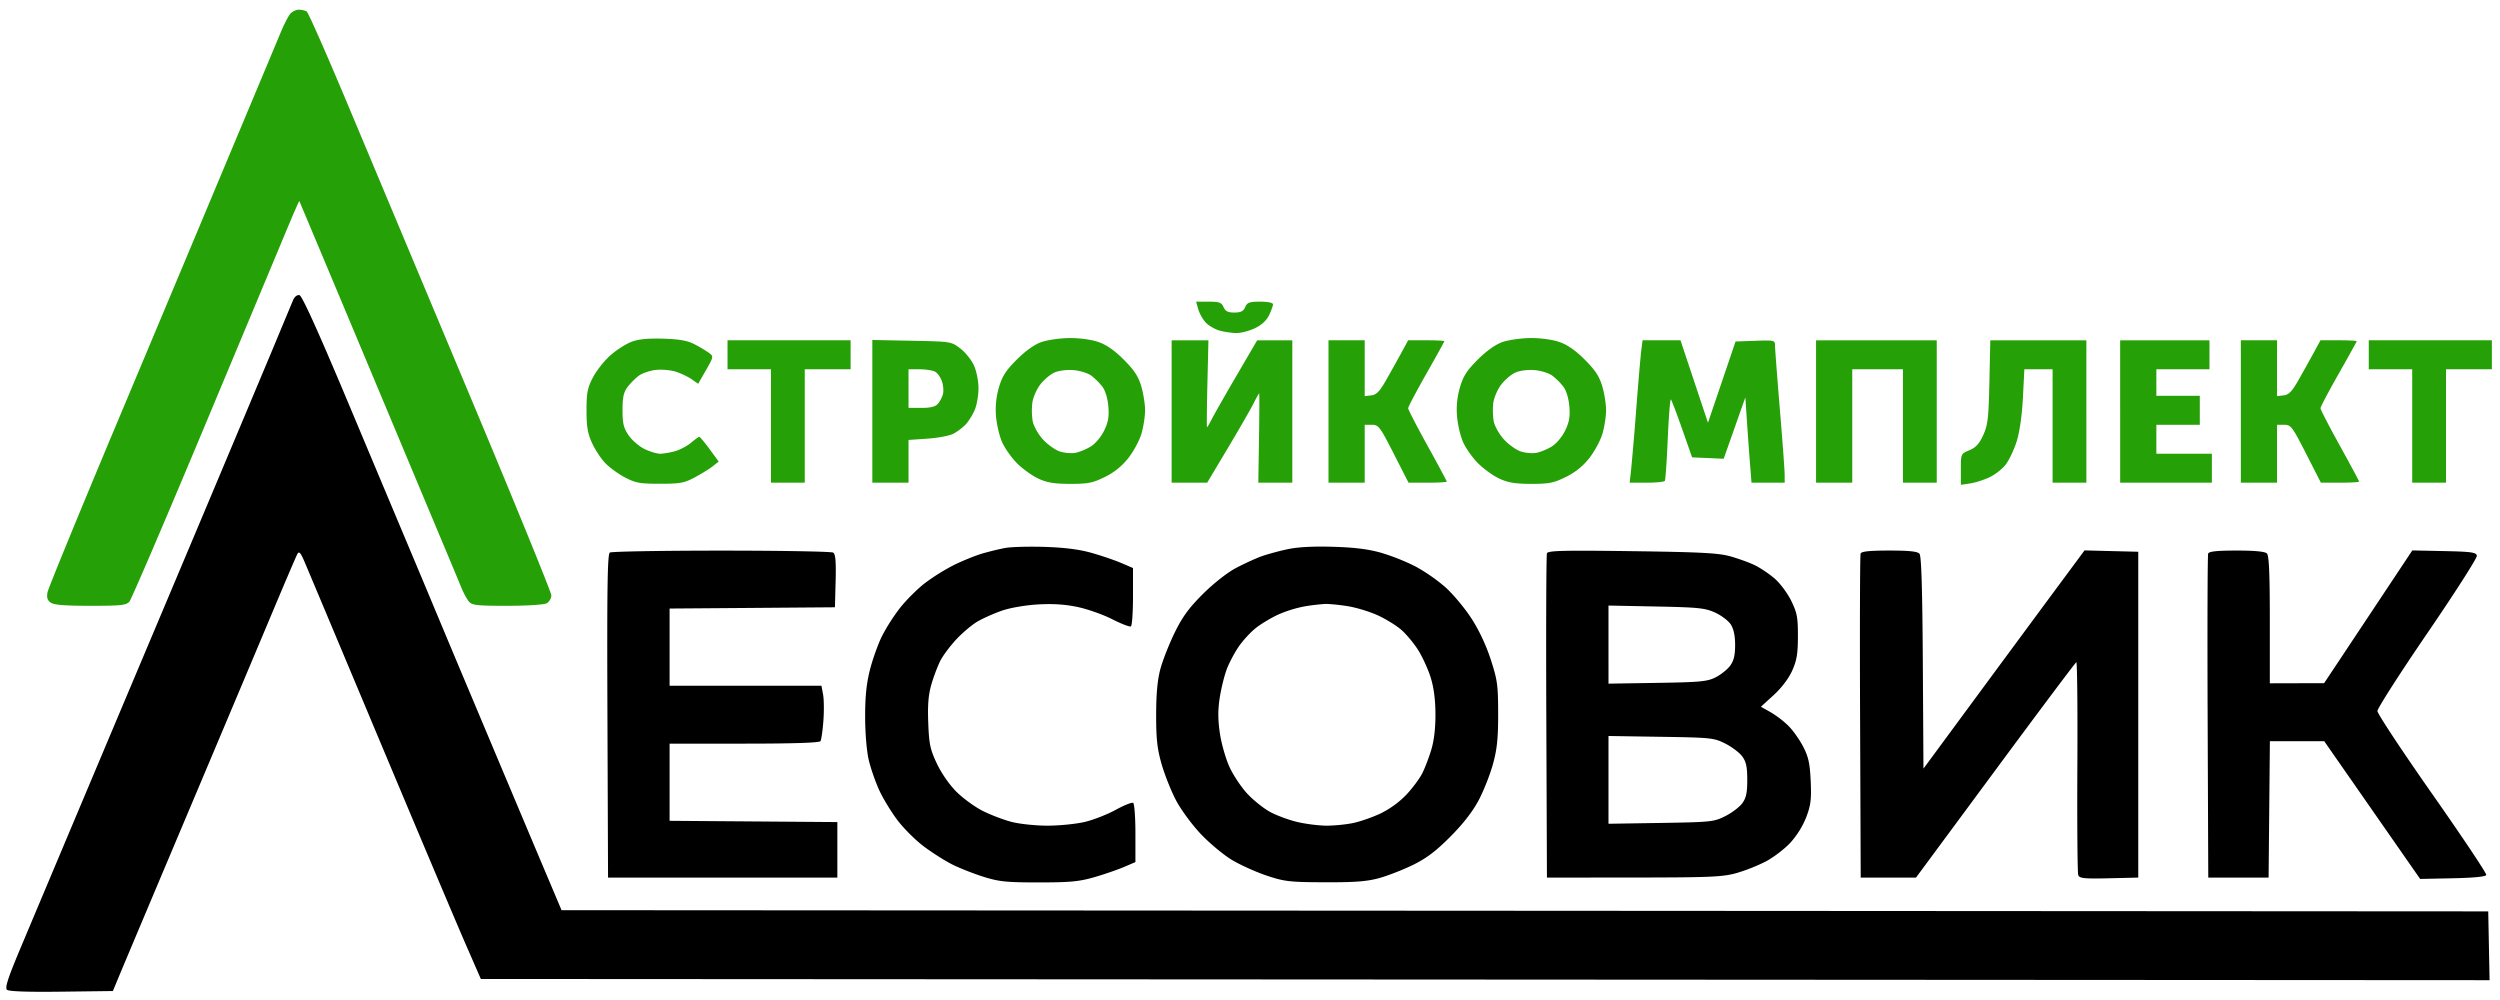
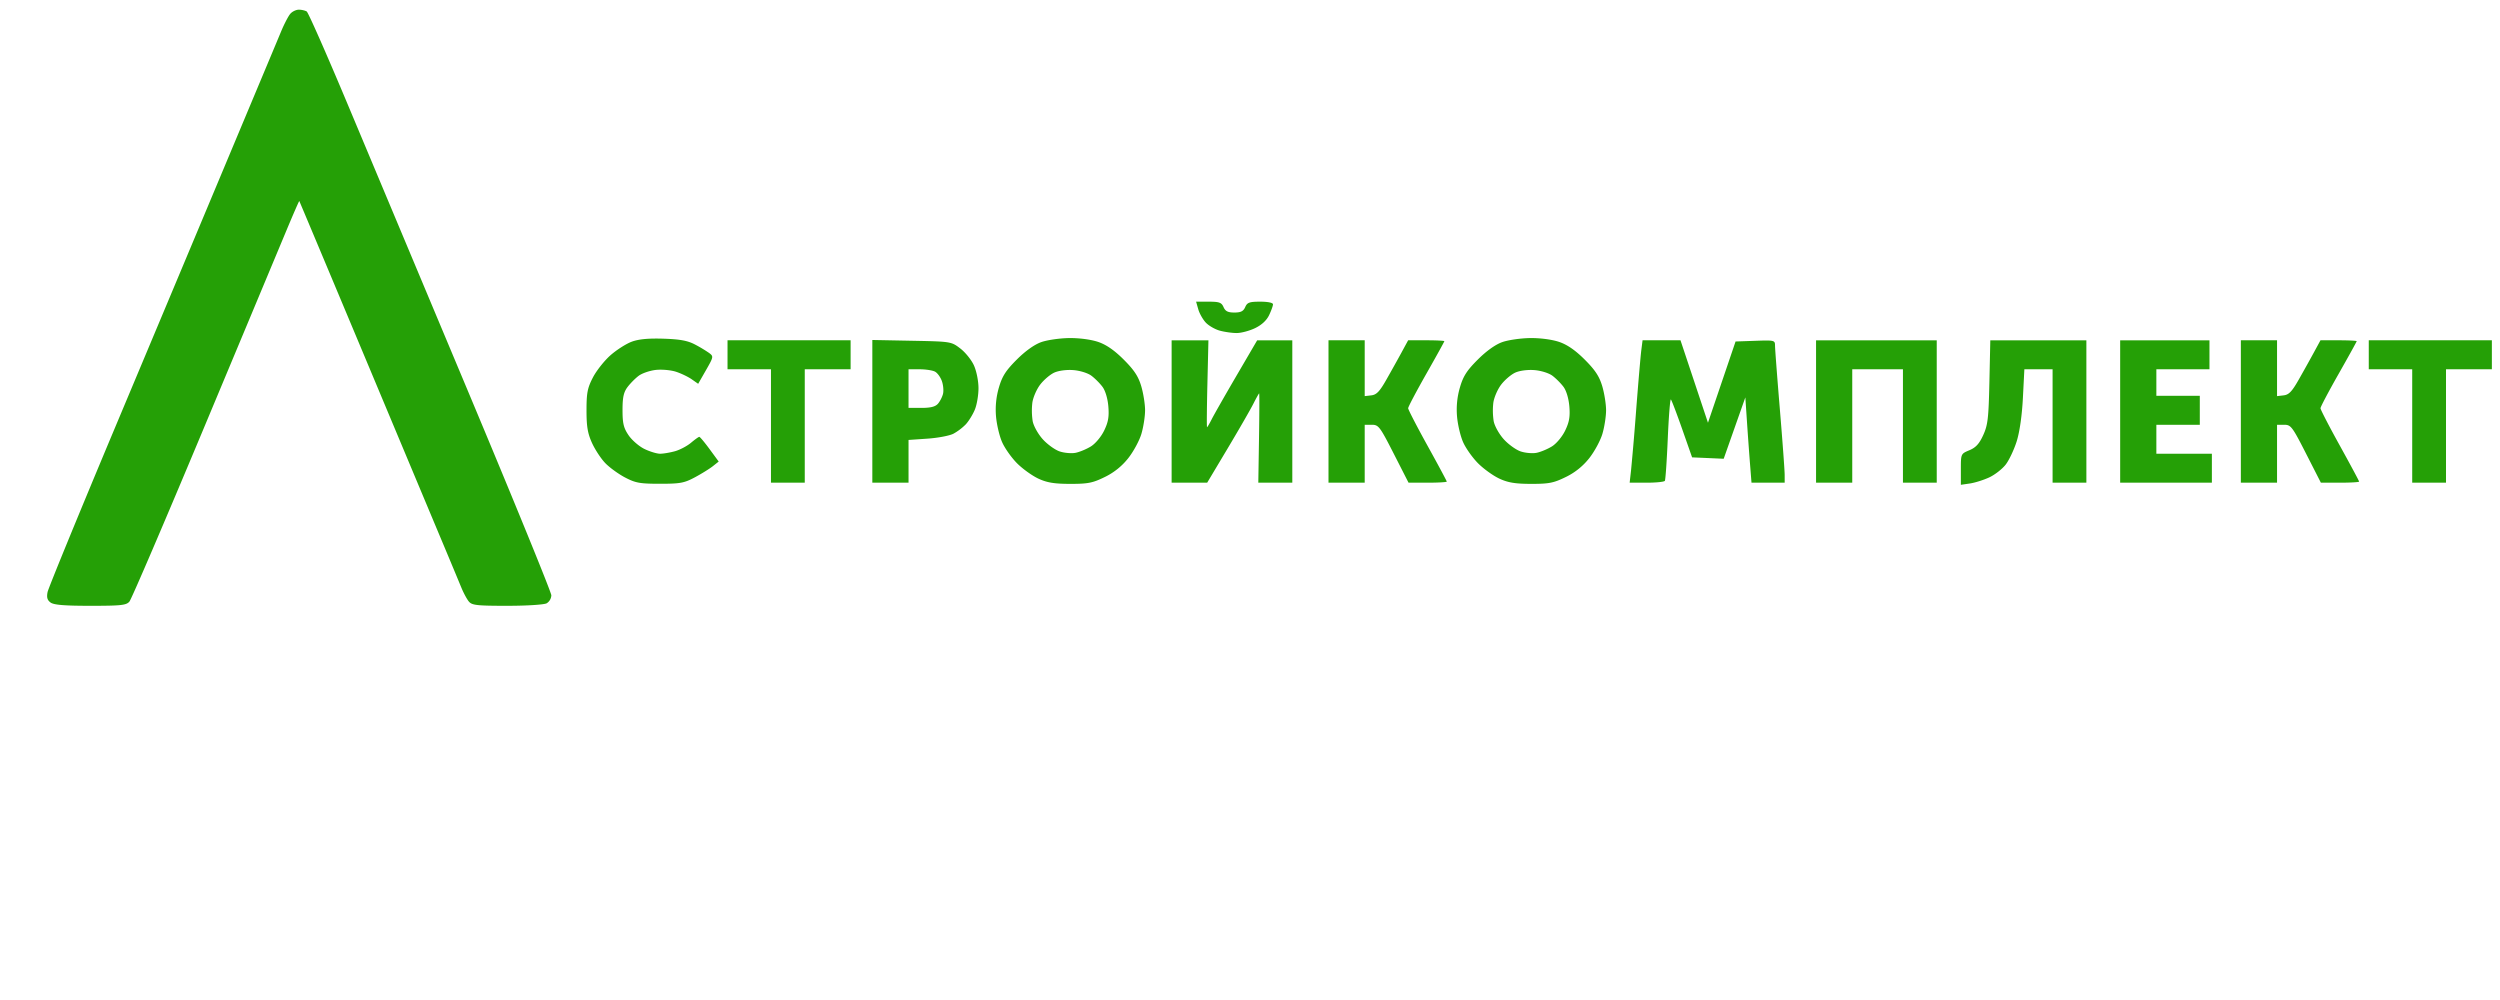
<svg xmlns="http://www.w3.org/2000/svg" width="180" height="72" viewBox="0 0 180 72" fill="none">
-   <path fill-rule="evenodd" clip-rule="evenodd" d="M21.108 21.598c-.094.222-.79 1.89-1.545 3.705a8546.935 8546.935 0 01-7.932 18.855A31159.73 31159.73 0 001.585 68.004C.57 70.414.335 71.124.507 71.266c.142.118 1.525.166 3.92.135l3.7-.046.469-1.13c.258-.621 2.483-5.9 4.944-11.73 2.462-5.83 5.205-12.34 6.096-14.465.891-2.126 1.69-3.99 1.775-4.143.123-.22.23-.103.515.563.198.462 2.64 6.276 5.426 12.918 2.787 6.643 5.562 13.212 6.168 14.598l1.1 2.52 72.315.043 72.314.044-.048-2.477-.048-2.476-69.361-.044-69.361-.043-1.047-2.477c-.577-1.361-2.002-4.743-3.169-7.515l-3.253-7.733a2991.82 2991.82 0 01-1.783-4.258c-.358-.86-1.129-2.698-1.712-4.084-.584-1.386-2.539-6.039-4.344-10.34-2.215-5.277-3.374-7.838-3.563-7.875-.163-.033-.353.113-.452.347zm51.258 17.857c-.43.08-1.188.266-1.684.413-.497.148-1.414.523-2.039.834a14.75 14.75 0 00-2.094 1.317c-.527.414-1.313 1.2-1.747 1.75a13.994 13.994 0 00-1.304 2.04c-.282.574-.67 1.661-.862 2.417-.252.99-.348 1.939-.346 3.389.001 1.157.111 2.476.258 3.099.14.597.48 1.574.753 2.172.274.598.865 1.573 1.315 2.165.448.593 1.3 1.442 1.892 1.887.592.445 1.51 1.028 2.04 1.296.53.267 1.547.67 2.26.893 1.128.354 1.65.407 3.991.407 2.25 0 2.908-.063 3.997-.378.717-.209 1.675-.538 2.129-.733l.825-.353v-2.081c0-1.145-.073-2.127-.162-2.182-.09-.055-.656.171-1.26.503-.604.332-1.606.723-2.227.87-.621.146-1.822.267-2.669.268-.846.002-2.013-.12-2.593-.27-.58-.15-1.519-.509-2.088-.796-.57-.287-1.42-.908-1.892-1.38-.502-.501-1.085-1.342-1.407-2.028-.48-1.02-.56-1.397-.618-2.93-.05-1.303.01-2.022.229-2.775.163-.56.452-1.323.643-1.698s.71-1.068 1.151-1.54c.442-.473 1.125-1.048 1.519-1.279.393-.23 1.177-.58 1.743-.778.595-.208 1.69-.399 2.593-.453 1.079-.064 1.968-.008 2.867.181.717.15 1.842.547 2.5.882.658.335 1.264.567 1.347.516.083-.052.15-1.018.15-2.147v-2.054l-.833-.358c-.458-.197-1.416-.525-2.129-.728-.887-.253-1.952-.39-3.38-.436-1.147-.037-2.438-.002-2.868.078zm20.332.09c-.621.133-1.468.364-1.882.513-.413.15-1.234.526-1.824.837-.628.331-1.616 1.108-2.382 1.871-1.01 1.007-1.475 1.644-2.032 2.782-.397.813-.86 1.986-1.027 2.607-.213.789-.306 1.785-.308 3.302-.003 1.742.075 2.446.39 3.554.217.76.684 1.934 1.037 2.607.357.68 1.155 1.765 1.797 2.441.635.67 1.651 1.512 2.259 1.873.608.36 1.73.864 2.495 1.119 1.266.421 1.639.464 4.17.473 2.161.008 3.033-.059 3.91-.3.622-.172 1.717-.6 2.434-.95.971-.477 1.657-.995 2.693-2.037.924-.928 1.61-1.813 2.045-2.637.359-.683.821-1.855 1.026-2.606.292-1.072.371-1.849.368-3.624-.003-2.051-.053-2.411-.542-3.91-.341-1.044-.862-2.142-1.416-2.986-.482-.734-1.317-1.727-1.856-2.207a12.837 12.837 0 00-2.13-1.478 15.742 15.742 0 00-2.45-.98c-.927-.267-1.925-.394-3.473-.44-1.435-.044-2.556.016-3.302.176zm-48.79.239c-.172.11-.208 2.58-.173 11.77l.044 11.633h16.51V59.19l-6.04-.046-6.038-.045v-5.557h5.377c3.513 0 5.415-.062 5.488-.18.06-.098.154-.753.207-1.455.053-.701.044-1.559-.022-1.905l-.118-.63H48.211v-5.557l5.952-.045 5.952-.046.05-1.898c.036-1.4-.01-1.934-.174-2.039-.123-.078-3.743-.142-8.044-.142-4.3 0-7.918.063-8.038.139zm67.471.055c-.049.13-.069 5.436-.045 11.792l.045 11.556 6.256-.005c5.492-.004 6.394-.043 7.386-.319a12.73 12.73 0 002.126-.843c.549-.292 1.339-.895 1.756-1.341a6.181 6.181 0 001.148-1.845c.327-.867.378-1.286.319-2.598-.058-1.265-.161-1.738-.538-2.47-.257-.5-.735-1.176-1.063-1.503a7.15 7.15 0 00-1.29-.987l-.694-.39.92-.84c.564-.516 1.079-1.195 1.331-1.757.333-.742.411-1.213.414-2.48.002-1.366-.06-1.69-.486-2.559-.269-.547-.81-1.27-1.203-1.606-.394-.337-1.034-.765-1.423-.953-.39-.188-1.178-.473-1.751-.634-.855-.24-2.131-.306-7.08-.373-4.976-.066-6.053-.04-6.128.155zm22.585.018c-.046.12-.063 5.418-.038 11.774l.045 11.556h3.98l5.715-7.733c3.142-4.253 5.766-7.753 5.829-7.777.064-.024.097 3.355.075 7.51-.022 4.154.007 7.675.064 7.825.089.23.43.265 2.213.224l2.108-.05v-23.46l-1.935-.048-1.934-.049-2.158 2.916c-1.187 1.604-3.797 5.14-5.799 7.856l-3.64 4.94-.046-7.618c-.031-5.271-.104-7.69-.238-7.85-.141-.17-.731-.233-2.176-.233-1.426 0-2.006.061-2.065.217zm25.024 0c-.046.12-.063 5.418-.038 11.774l.045 11.556h4.344l.046-4.91.046-4.909h3.915l3.452 4.958 3.452 4.957 2.35-.048c1.496-.03 2.373-.117 2.413-.237.035-.103-1.714-2.723-3.886-5.821-2.172-3.099-3.951-5.79-3.953-5.98-.002-.192 1.621-2.724 3.605-5.627 1.985-2.903 3.585-5.406 3.555-5.56-.046-.241-.394-.29-2.351-.332l-2.297-.048-3.175 4.78-3.175 4.778-1.955.005-1.955.005v-4.57c0-3.324-.057-4.628-.209-4.78-.137-.137-.877-.208-2.177-.208-1.415 0-1.993.061-2.052.217zm-61.945 3.789c.62.099 1.602.4 2.18.668.578.268 1.334.736 1.679 1.04.346.303.878.94 1.184 1.416.305.475.711 1.353.904 1.95.237.737.353 1.588.362 2.65.008 1.029-.093 1.919-.297 2.602-.17.57-.466 1.344-.657 1.718-.192.375-.705 1.064-1.142 1.53a6.739 6.739 0 01-1.852 1.348c-.582.274-1.472.585-1.979.69-.506.106-1.367.191-1.911.19-.545-.001-1.493-.12-2.106-.265-.613-.145-1.494-.47-1.959-.723-.465-.252-1.2-.839-1.634-1.303-.434-.464-1.013-1.33-1.287-1.925s-.587-1.69-.696-2.433c-.145-.989-.148-1.678-.01-2.567.104-.669.332-1.593.507-2.054.175-.46.563-1.194.863-1.63.3-.434.852-1.035 1.229-1.332.375-.298 1.104-.735 1.618-.97a8.992 8.992 0 011.883-.585 15.192 15.192 0 011.47-.176c.287-.01 1.03.062 1.65.16zm26.443.459c.446.202.953.585 1.126.85.213.326.316.809.316 1.485 0 .736-.094 1.132-.356 1.489-.195.268-.663.643-1.039.834-.604.307-1.097.355-4.203.404l-3.519.056V43.6l3.432.068c3.039.06 3.525.11 4.243.437zm.744 9.437c.473.24 1.02.655 1.216.925.278.382.357.756.357 1.682 0 .926-.079 1.3-.357 1.682-.196.27-.743.686-1.216.925-.825.416-1.014.437-4.64.495l-3.779.06v-6.32l3.779.059c3.628.056 3.815.075 4.64.492z" fill="#000" />
  <path fill-rule="evenodd" clip-rule="evenodd" d="M20.898.999c-.142.167-.437.734-.656 1.26-.219.525-.693 1.66-1.054 2.52l-2.257 5.387-2.694 6.43c-.6 1.433-3.255 7.76-5.899 14.058-2.644 6.3-4.854 11.687-4.912 11.974-.077.388-.022.58.217.755.235.172 1.004.235 2.867.235 2.21 0 2.581-.04 2.808-.304.144-.167 2.534-5.74 5.312-12.382a24392 24392 0 005.971-14.286c.507-1.214.933-2.192.948-2.172.015.02 2.157 5.12 4.76 11.332 2.602 6.212 5.157 12.312 5.679 13.554a654.813 654.813 0 011.232 2.955c.157.382.4.832.54.999.221.264.587.304 2.76.304 1.393 0 2.652-.08 2.84-.18a.714.714 0 00.336-.574c0-.216-2.705-6.841-6.01-14.721L24.98 7.385C23.497 3.85 22.194.898 22.084.828c-.11-.07-.364-.13-.565-.13-.2-.002-.48.134-.621.3zM86.276 22.27c.087.302.33.732.54.956.21.224.662.485 1.004.58.341.094.89.172 1.217.173.329 0 .927-.159 1.331-.354.476-.23.831-.56 1.01-.939.153-.32.278-.67.278-.774 0-.115-.366-.191-.915-.191-.782 0-.94.057-1.086.39-.131.3-.316.392-.78.392s-.649-.093-.78-.391c-.146-.333-.305-.391-1.074-.391h-.902l.157.549zm-40.79 2.332c-.398.147-1.086.585-1.528.974-.442.389-1.011 1.108-1.266 1.597-.394.76-.463 1.108-.463 2.368-.001 1.164.082 1.66.393 2.346.216.478.644 1.13.95 1.449.305.32.946.786 1.424 1.038.762.4 1.073.457 2.52.457 1.46 0 1.751-.054 2.52-.467.477-.256 1.058-.616 1.29-.8l.42-.333-.653-.89c-.359-.488-.693-.889-.743-.889-.05 0-.32.193-.599.428-.28.235-.8.509-1.154.608-.356.098-.837.18-1.07.18-.232 0-.74-.154-1.13-.344-.388-.19-.901-.634-1.14-.987-.357-.527-.435-.85-.435-1.814 0-.914.08-1.28.358-1.653.198-.264.56-.63.806-.814.246-.183.799-.373 1.229-.422.43-.048 1.083.01 1.453.13.37.12.881.365 1.136.544l.464.325.563-.983c.546-.954.553-.991.231-1.232a9.913 9.913 0 00-1.026-.615c-.526-.277-1.077-.378-2.26-.417-1.086-.035-1.785.03-2.29.216zm29.488.029c-.492.173-1.147.64-1.77 1.263-.786.787-1.046 1.193-1.281 2a5.693 5.693 0 00-.21 2.08c.048.586.245 1.424.44 1.862.193.44.68 1.126 1.082 1.528.402.402 1.094.897 1.538 1.102.623.287 1.146.372 2.285.373 1.274.002 1.616-.066 2.486-.493a4.826 4.826 0 001.691-1.359c.375-.474.801-1.262.946-1.751.145-.49.264-1.252.264-1.695 0-.443-.124-1.224-.276-1.736-.21-.708-.51-1.163-1.26-1.912-.672-.672-1.255-1.075-1.84-1.274-.508-.173-1.357-.286-2.085-.278-.676.008-1.58.138-2.01.29zm33.191 0c-.492.173-1.146.64-1.768 1.263-.788.787-1.048 1.193-1.282 2a5.682 5.682 0 00-.209 2.08c.047.586.244 1.424.438 1.862.194.44.681 1.126 1.083 1.528.401.402 1.093.897 1.538 1.102.623.287 1.146.372 2.285.373 1.274.002 1.615-.066 2.486-.493a4.828 4.828 0 001.691-1.359c.375-.474.801-1.262.946-1.751.145-.49.264-1.252.264-1.695 0-.443-.124-1.224-.276-1.736-.211-.708-.51-1.163-1.26-1.912-.672-.672-1.255-1.075-1.84-1.274-.508-.173-1.357-.286-2.086-.278-.676.008-1.58.138-2.01.29zm-55.783.913v1.043h3.128v8.167h2.433v-8.167h3.301v-2.086h-8.862v1.043zm10.426 4.072v5.138h2.607v-3.078l1.363-.093c.75-.051 1.591-.211 1.868-.355a3.94 3.94 0 00.888-.673c.21-.225.504-.7.651-1.053.149-.354.268-1.057.266-1.562-.002-.518-.146-1.23-.329-1.633-.179-.394-.62-.941-.981-1.217-.653-.498-.671-.501-3.495-.556l-2.838-.055v5.138zm21.549.012v5.126h2.56l1.479-2.476c.813-1.362 1.646-2.809 1.85-3.215.206-.406.392-.739.414-.739.022 0 .017 1.447-.011 3.215l-.051 3.215h2.448V24.502h-2.529l-1.498 2.564c-.823 1.41-1.625 2.817-1.78 3.128-.157.31-.306.564-.332.564-.027 0-.015-1.407.026-3.128l.074-3.128h-2.65v5.127zm11.295 0v5.126h2.607v-4.17h.515c.482 0 .58.129 1.578 2.085l1.063 2.085h1.376c.757 0 1.377-.036 1.377-.08 0-.044-.626-1.21-1.391-2.592-.764-1.382-1.39-2.592-1.39-2.689 0-.096.587-1.208 1.303-2.47.717-1.262 1.304-2.323 1.304-2.358 0-.035-.587-.064-1.304-.064h-1.303l-.478.88a147.43 147.43 0 01-1.09 1.954c-.486.856-.708 1.088-1.085 1.131l-.475.055v-4.02h-2.607v5.127zm22.519-4.388c-.051.406-.214 2.302-.362 4.214a216.66 216.66 0 01-.371 4.388l-.103.912h1.226c.674 0 1.264-.06 1.309-.135.047-.074.141-1.444.21-3.045.069-1.6.17-2.865.225-2.81.055.055.42 1.014.813 2.133l.713 2.033 1.138.05 1.137.051.779-2.21.779-2.209.116 1.725c.063.948.163 2.33.222 3.07l.106 1.347h2.389l-.001-.565c0-.31-.156-2.441-.347-4.735-.191-2.294-.347-4.35-.347-4.569-.001-.386-.042-.396-1.421-.347l-1.42.05-.994 2.925-.993 2.925-.989-2.968-.99-2.969h-2.73l-.094.739zm12.585 4.388v5.126h2.606v-8.167h3.65v8.167h2.433V24.502h-8.689v5.127zm12.481-2.129c-.058 2.625-.113 3.1-.445 3.829-.284.624-.532.895-.994 1.088-.614.257-.616.26-.616 1.374v1.116l.652-.095c.359-.052.986-.25 1.395-.44.409-.191.944-.61 1.19-.933.245-.322.599-1.076.787-1.676.211-.679.38-1.864.444-3.134l.104-2.041h2.032v8.167h2.433V24.502h-6.917l-.065 2.998zm9.415 2.129v5.126h6.603V32.67h-3.997v-2.085h3.128v-2.086h-3.128v-1.911h3.824v-2.086h-6.43v5.127zm8.689 0v5.126h2.606v-4.17h.515c.483 0 .581.129 1.578 2.085l1.063 2.085h1.376c.757 0 1.377-.036 1.377-.08 0-.044-.626-1.21-1.39-2.592-.765-1.382-1.391-2.592-1.391-2.689 0-.096.587-1.208 1.304-2.47.716-1.262 1.303-2.323 1.303-2.358 0-.035-.587-.064-1.303-.064h-1.304l-.478.88c-.262.483-.753 1.363-1.089 1.954-.486.856-.709 1.088-1.086 1.131l-.475.055v-4.02h-2.606v5.127zm9.21-4.084v1.043h3.128v8.167h2.433v-8.167h3.302v-2.086h-8.863v1.043zM67.32 26.758c.175.093.398.4.496.683.099.282.135.695.081.916-.054.222-.217.54-.361.707-.19.219-.524.304-1.192.304h-.93v-2.78h.794c.437 0 .937.076 1.112.17zm11.26.294c.25.186.61.546.798.799.207.277.375.839.423 1.412.061.74-.006 1.128-.302 1.739-.214.444-.63.94-.953 1.14-.314.194-.81.401-1.101.46-.291.058-.805.014-1.142-.097-.337-.111-.887-.506-1.222-.877-.341-.378-.662-.953-.728-1.305a5.016 5.016 0 01-.025-1.32c.05-.38.305-.97.565-1.31.26-.34.716-.73 1.014-.865.318-.144.891-.219 1.381-.18.47.036 1.038.214 1.293.404zm33.193 0c.249.186.608.546.797.799.207.277.375.839.423 1.412.061.74-.007 1.128-.302 1.739-.215.444-.63.94-.953 1.14-.315.194-.81.401-1.102.46-.291.058-.805.014-1.141-.097-.337-.111-.887-.506-1.222-.877-.341-.378-.662-.953-.728-1.305a5.003 5.003 0 01-.026-1.32c.051-.38.305-.97.565-1.31.26-.34.717-.73 1.015-.865.317-.144.891-.219 1.381-.18.47.036 1.038.214 1.293.404z" fill="#25A006" />
</svg>